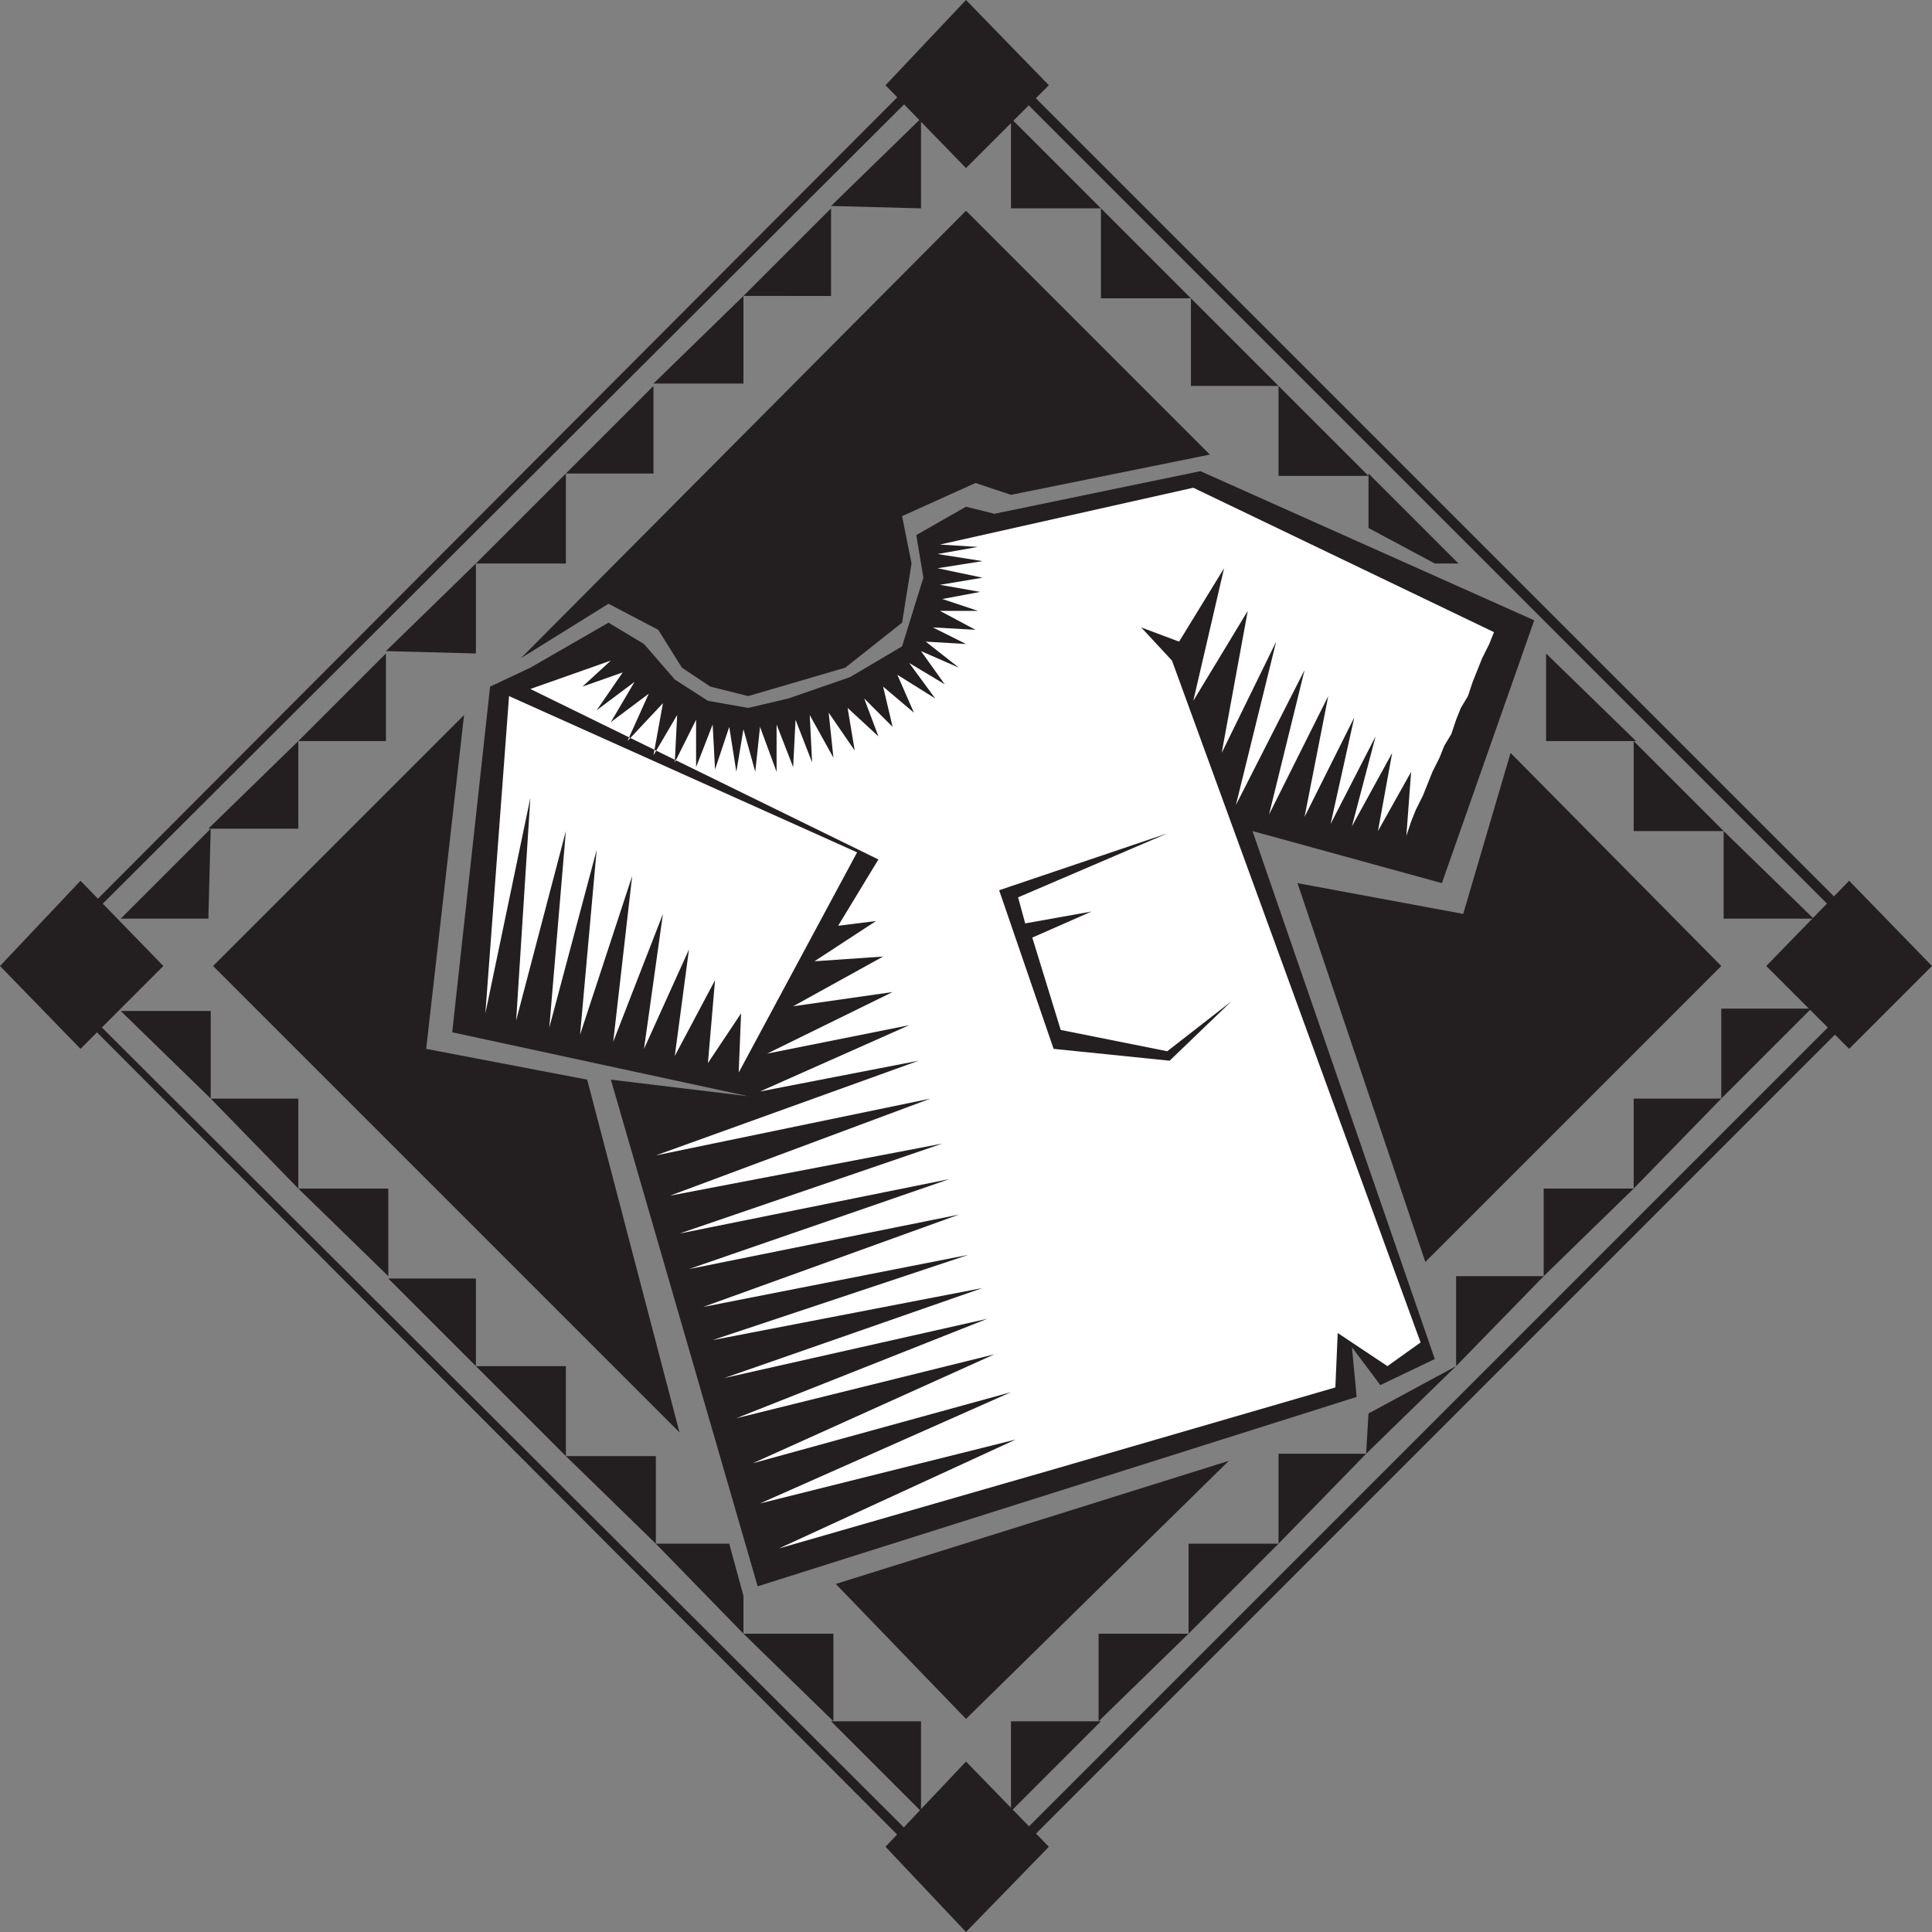
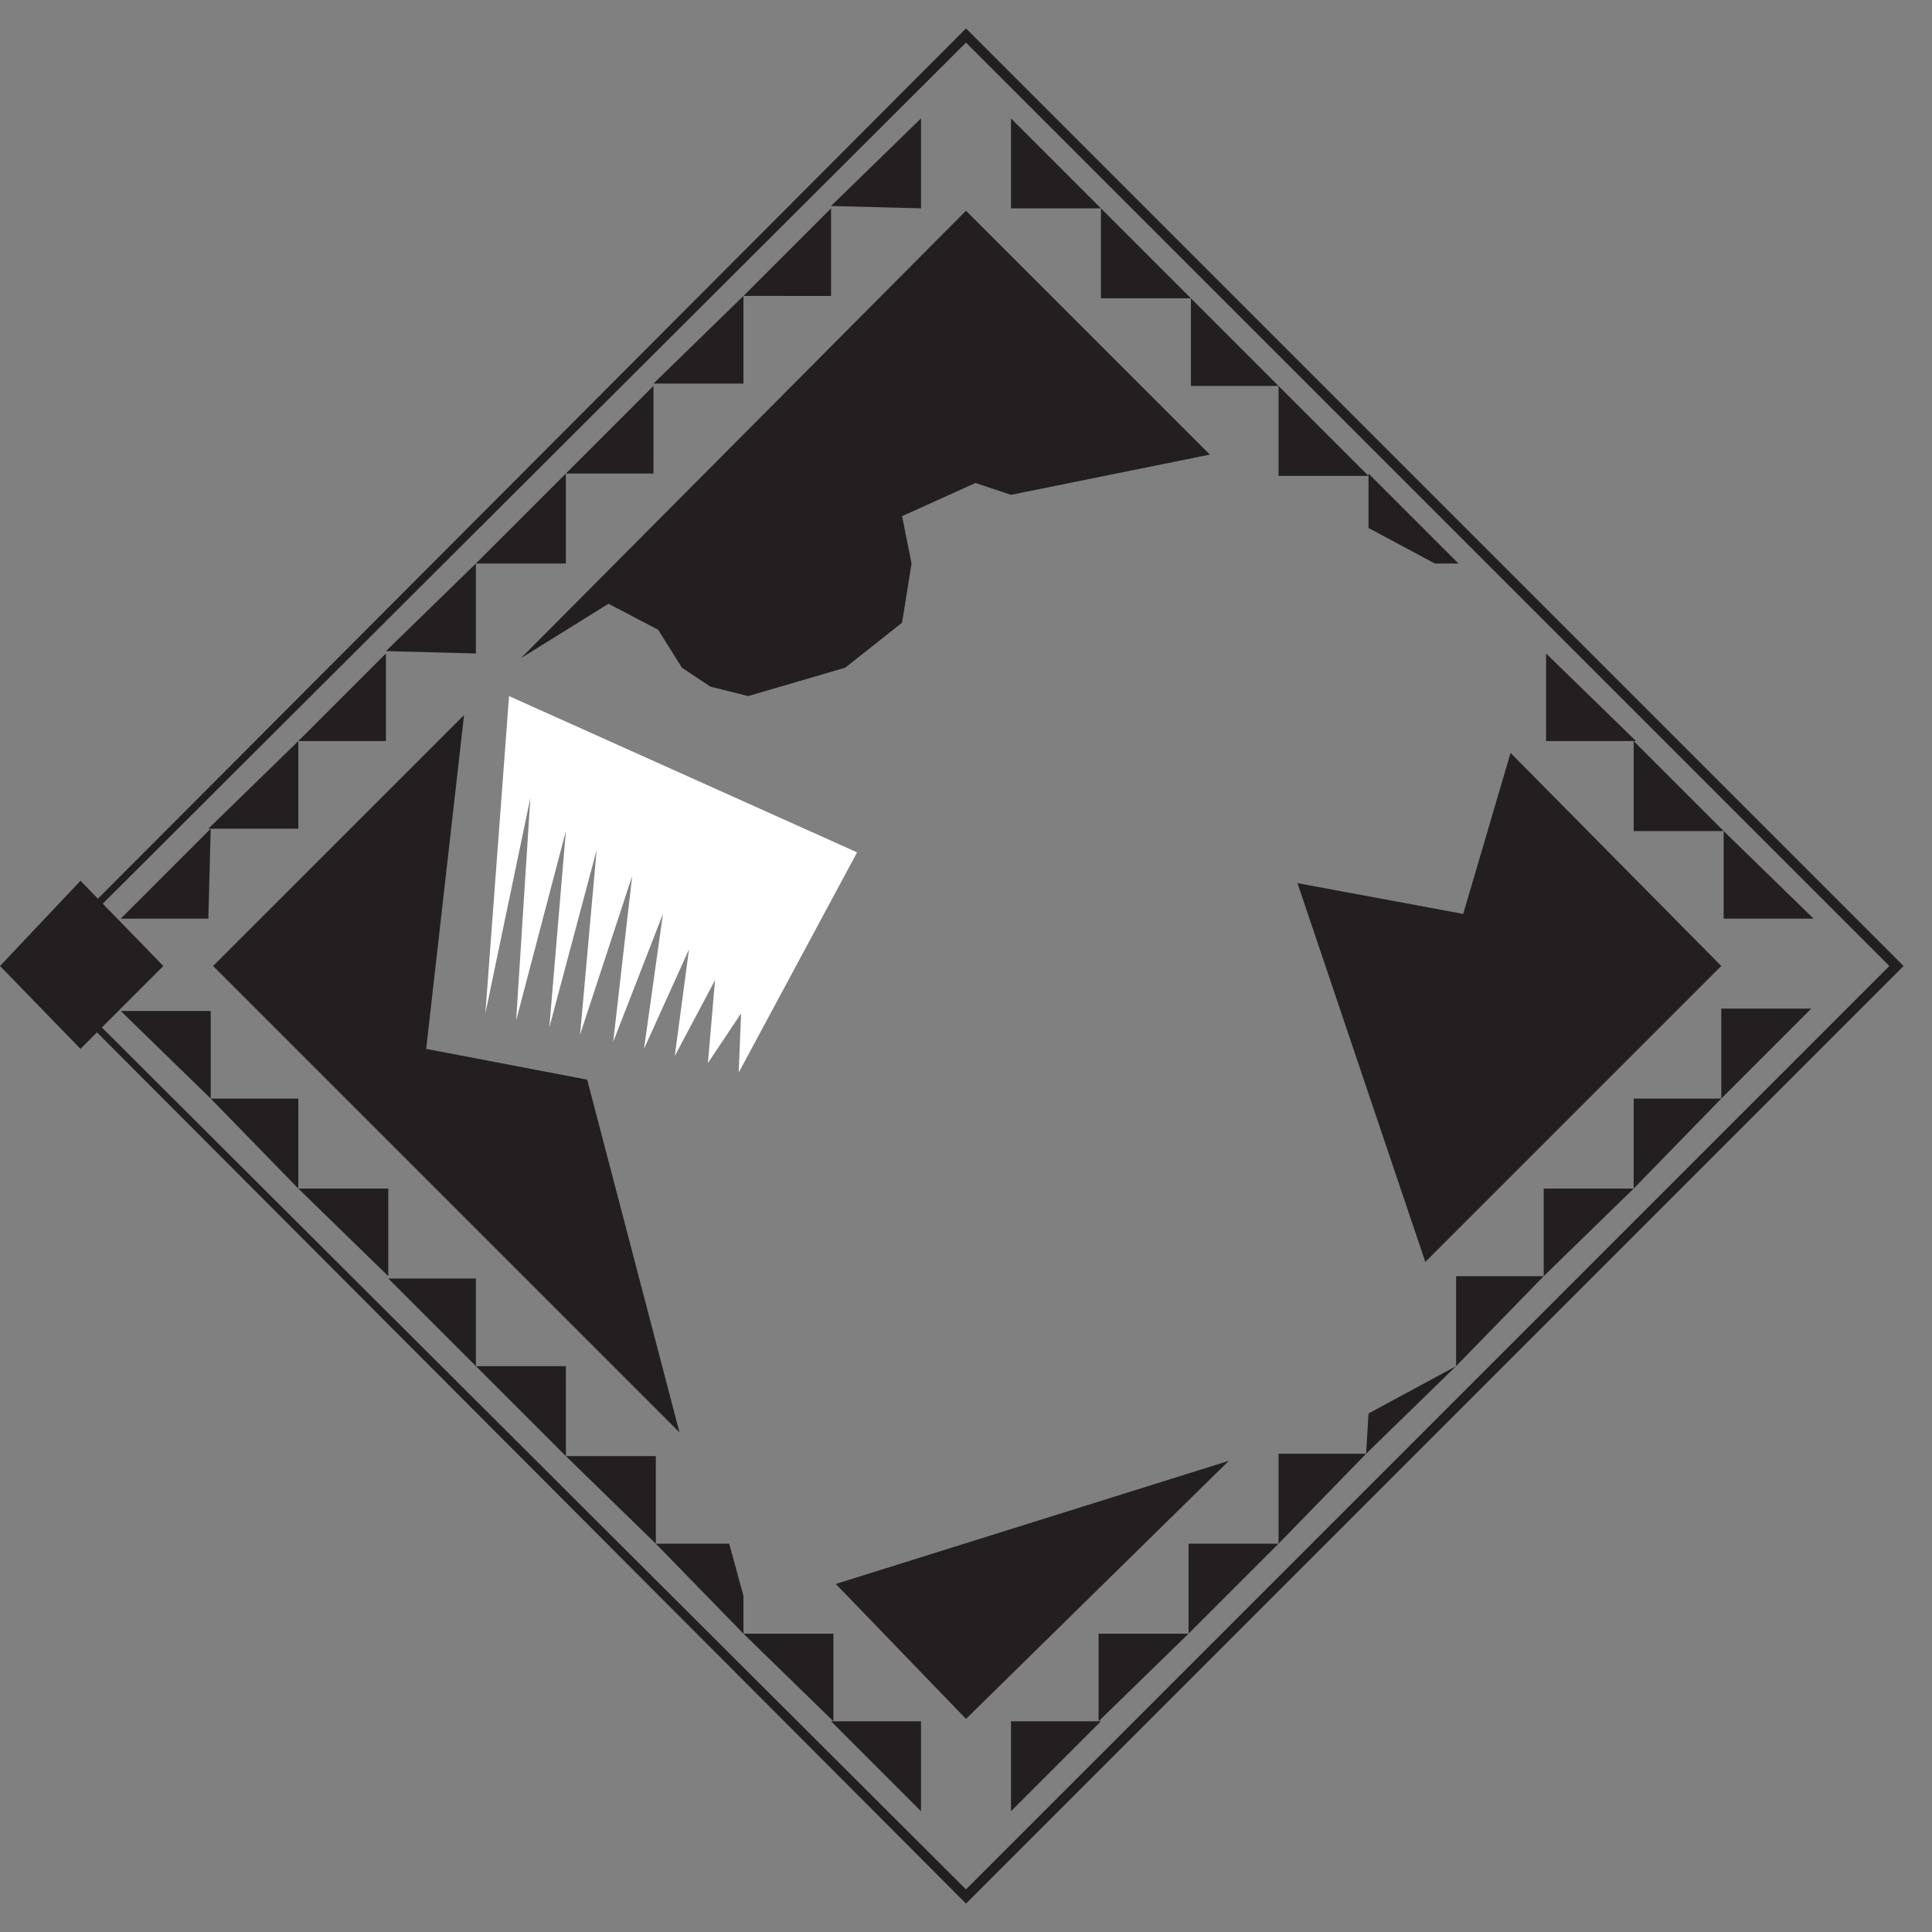
<svg xmlns="http://www.w3.org/2000/svg" width="612" height="612">
  <rect width="100%" height="100%" fill="#808080" stroke="none" />
  <path fill="#231f20" fill-rule="evenodd" d="M9.75 306 306 9l297 297h-4.5L306 13.5 12.75 306h-3m0 0L306 603l297-297h-4.5L306 598.5 12.75 306h-3" />
-   <path fill="#231f20" fill-rule="evenodd" d="m143.25 327 12-109.5 12.75-6 24.75-14.25L204 204l9.75 11.25 10.5 6.75 12.75 2.25 12.75-3 19.5-6.75 16.5-9.75L292.5 183l-2.25-13.5 15.75-9 9 2.25 65.25-13.5L486 196.5l-29.25 83.25-60-16.5L454.5 430.5l-17.25 8.25-9-12 1.5 15.75-189.75 60L193.5 342l43.5 5.25L143.25 327" />
  <path fill="#fff" fill-rule="evenodd" d="M161.25 220.5 271.5 270 234 339.75l.75-18.75-10.5 15.75 2.25-26.25-12.75 24 4.5-33.75-14.25 31.5 6-42.75-15.75 40.5 6-52.5-16.5 50.25 5.25-58.5-15 56.25 5.25-62.25-15.75 60 4.5-70.5L153.75 321l7.5-100.5" />
-   <path fill="#fff" fill-rule="evenodd" d="m240.75 345.75 47.25-21-45 9 39.75-19.5-31.5 4.5 28.5-15.75-21.75 1.5 19.5-12.75-12 1.5 12.75-21-110.25-54 25.5-9-9 8.25 12.75-4.5-8.25 12 12-9-7.5 12.75 12-9-6.75 15 11.25-12-3 16.5 7.5-12.75-.75 15 6.75-13.5v15l5.25-13.5.75 14.25 4.5-13.5 2.25 14.25 2.25-13.5 3.75 13.5 1.5-14.25L246 244.5v-15l5.25 13.5.75-15 5.25 13.5-.75-15L264 240l-1.5-14.25 8.25 12-2.25-13.5 9.75 9-4.5-12 9 9-3-12.75 9.75 8.25-5.25-12 12 7.5L288 210l11.25 6.75-7.5-10.5 12 5.25-10.5-8.25L306 204l-10.5-5.25 13.5.75-11.25-6h12l-11.25-3.75 12-2.25-12.75-2.25 13.5-2.25-14.25-3 14.25-2.25L297 175.5l12.75-2.25-12-.75 80.25-18 95.25 45.75-1.5 3.75-2.25 4.5-3 7.5-1.5 4.5-2.25 3.75-1.5 3.75-1.5 4.5-2.25 3.75L456 240l-2.25 4.5-3 7.5-2.25 4.5-1.5 3.75-1.5 4.5 1.5-20.25-10.5 18.75 4.5-24.75-12.75 23.25 7.5-28.5L421.5 261l7.5-33.75-15.75 31.5 7.5-38.25L402 258l11.25-45.75L391.5 255l12.75-51.75L387 238.5l8.25-45L378 222l9.75-42-14.25 23.25-12-4.5 9.75 10.5 78.75 216-10.5 7.5-15.75-10.5-.75 17.25-87.75 25.5-88.5 25.5 75-34.5-81 20.25 79.5-35.25-81.75 22.5L315 429l-81.75 20.25 79.5-31.5-83.25 18.75 81.75-28.5-85.5 16.5 81-27-84 16.5 81-29.25-85.5 17.25 82.5-28.5-85.5 17.25 83.25-28.5-86.25 16.5 82.5-30.75-87 18L291 336l-50.25 9.75" />
  <path fill="#231f20" fill-rule="evenodd" d="M215.25 453.75 186 342l-51-9.75 12-105.75L67.5 306l147.75 147.75m49.5 48 124.5-39L306 544.5Zm186.75-102-40.5-120 52.5 9.75 15-51 66.75 67.5-93.75 93.75M165 208.5l27.75-17.25 15.75 8.25 7.5 12 9 6 12 3 30.75-9 18-14.25 3-18.75-3-15L309 153l11.25 3.75 63-12.75L306 66.75 165 208.5m-98.25 54L66 291H38.25Zm0 0" />
  <path fill="#231f20" fill-rule="evenodd" d="M94.5 234.75v27.75H66ZM122.25 207v27.75H94.5Zm28.5-28.5V207l-28.5-.75zm28.5-28.5v28.5h-28.5zM207 122.25V150h-27.75zm28.5-28.5v27.75H207ZM263.25 66v27.75H235.5Zm28.5-28.5V66l-28.5-.75zm57 507.75h-28.5v28.5zm27.75-27.75H348v27.75zM405 489h-28.5v28.5zm27.75-28.5H405V489Zm28.5-27.75-27.75 15-.75 12.75zm27.75-28.5h-27.75v28.5zm28.5-27.75H489v27.75zm27.75-28.5H517.5v28.5zm28.5-28.5h-28.5V348Zm-310.5 225.75h28.5v28.5zM235.5 517.5H264v27.75zM207.75 489H231l4.5 16.5v12L207.75 489m-28.5-27.75h28.5V489Zm-28.5-28.5h28.5v28.5zM123 405h27.75v27.75zm-28.5-28.5H123v27.75zM66.75 348H94.5v28.5zm-28.5-27.75h28.5V348Zm507.75-57V291h28.5zm-28.5-28.5v28.5H546ZM489.75 207v27.75h28.5zm-56.25-57v17.25l21 11.25h7.5L433.5 150M405 122.25v28.5h28.5zM377.25 94.5v27.75H405ZM348.75 66v28.5h28.5zm-28.5-28.5V66h28.5zM25.5 332.25 51.75 306 25.5 279 0 306l25.5 26.25" />
-   <path fill="#231f20" fill-rule="evenodd" d="M585.75 332.25 612 306l-26.25-27-26.25 27 26.25 26.25M306 53.25 332.25 27 306 0l-25.5 27L306 53.25M306 612l26.25-27L306 558l-25.5 27 25.5 27m63.75-348-53.25 18 17.25 50.25L370.5 336l19.5-18.75L369.75 333 336 326.25 327 297l18.75-8.25-21 3.75-2.25-8.25L369.75 264" />
</svg>